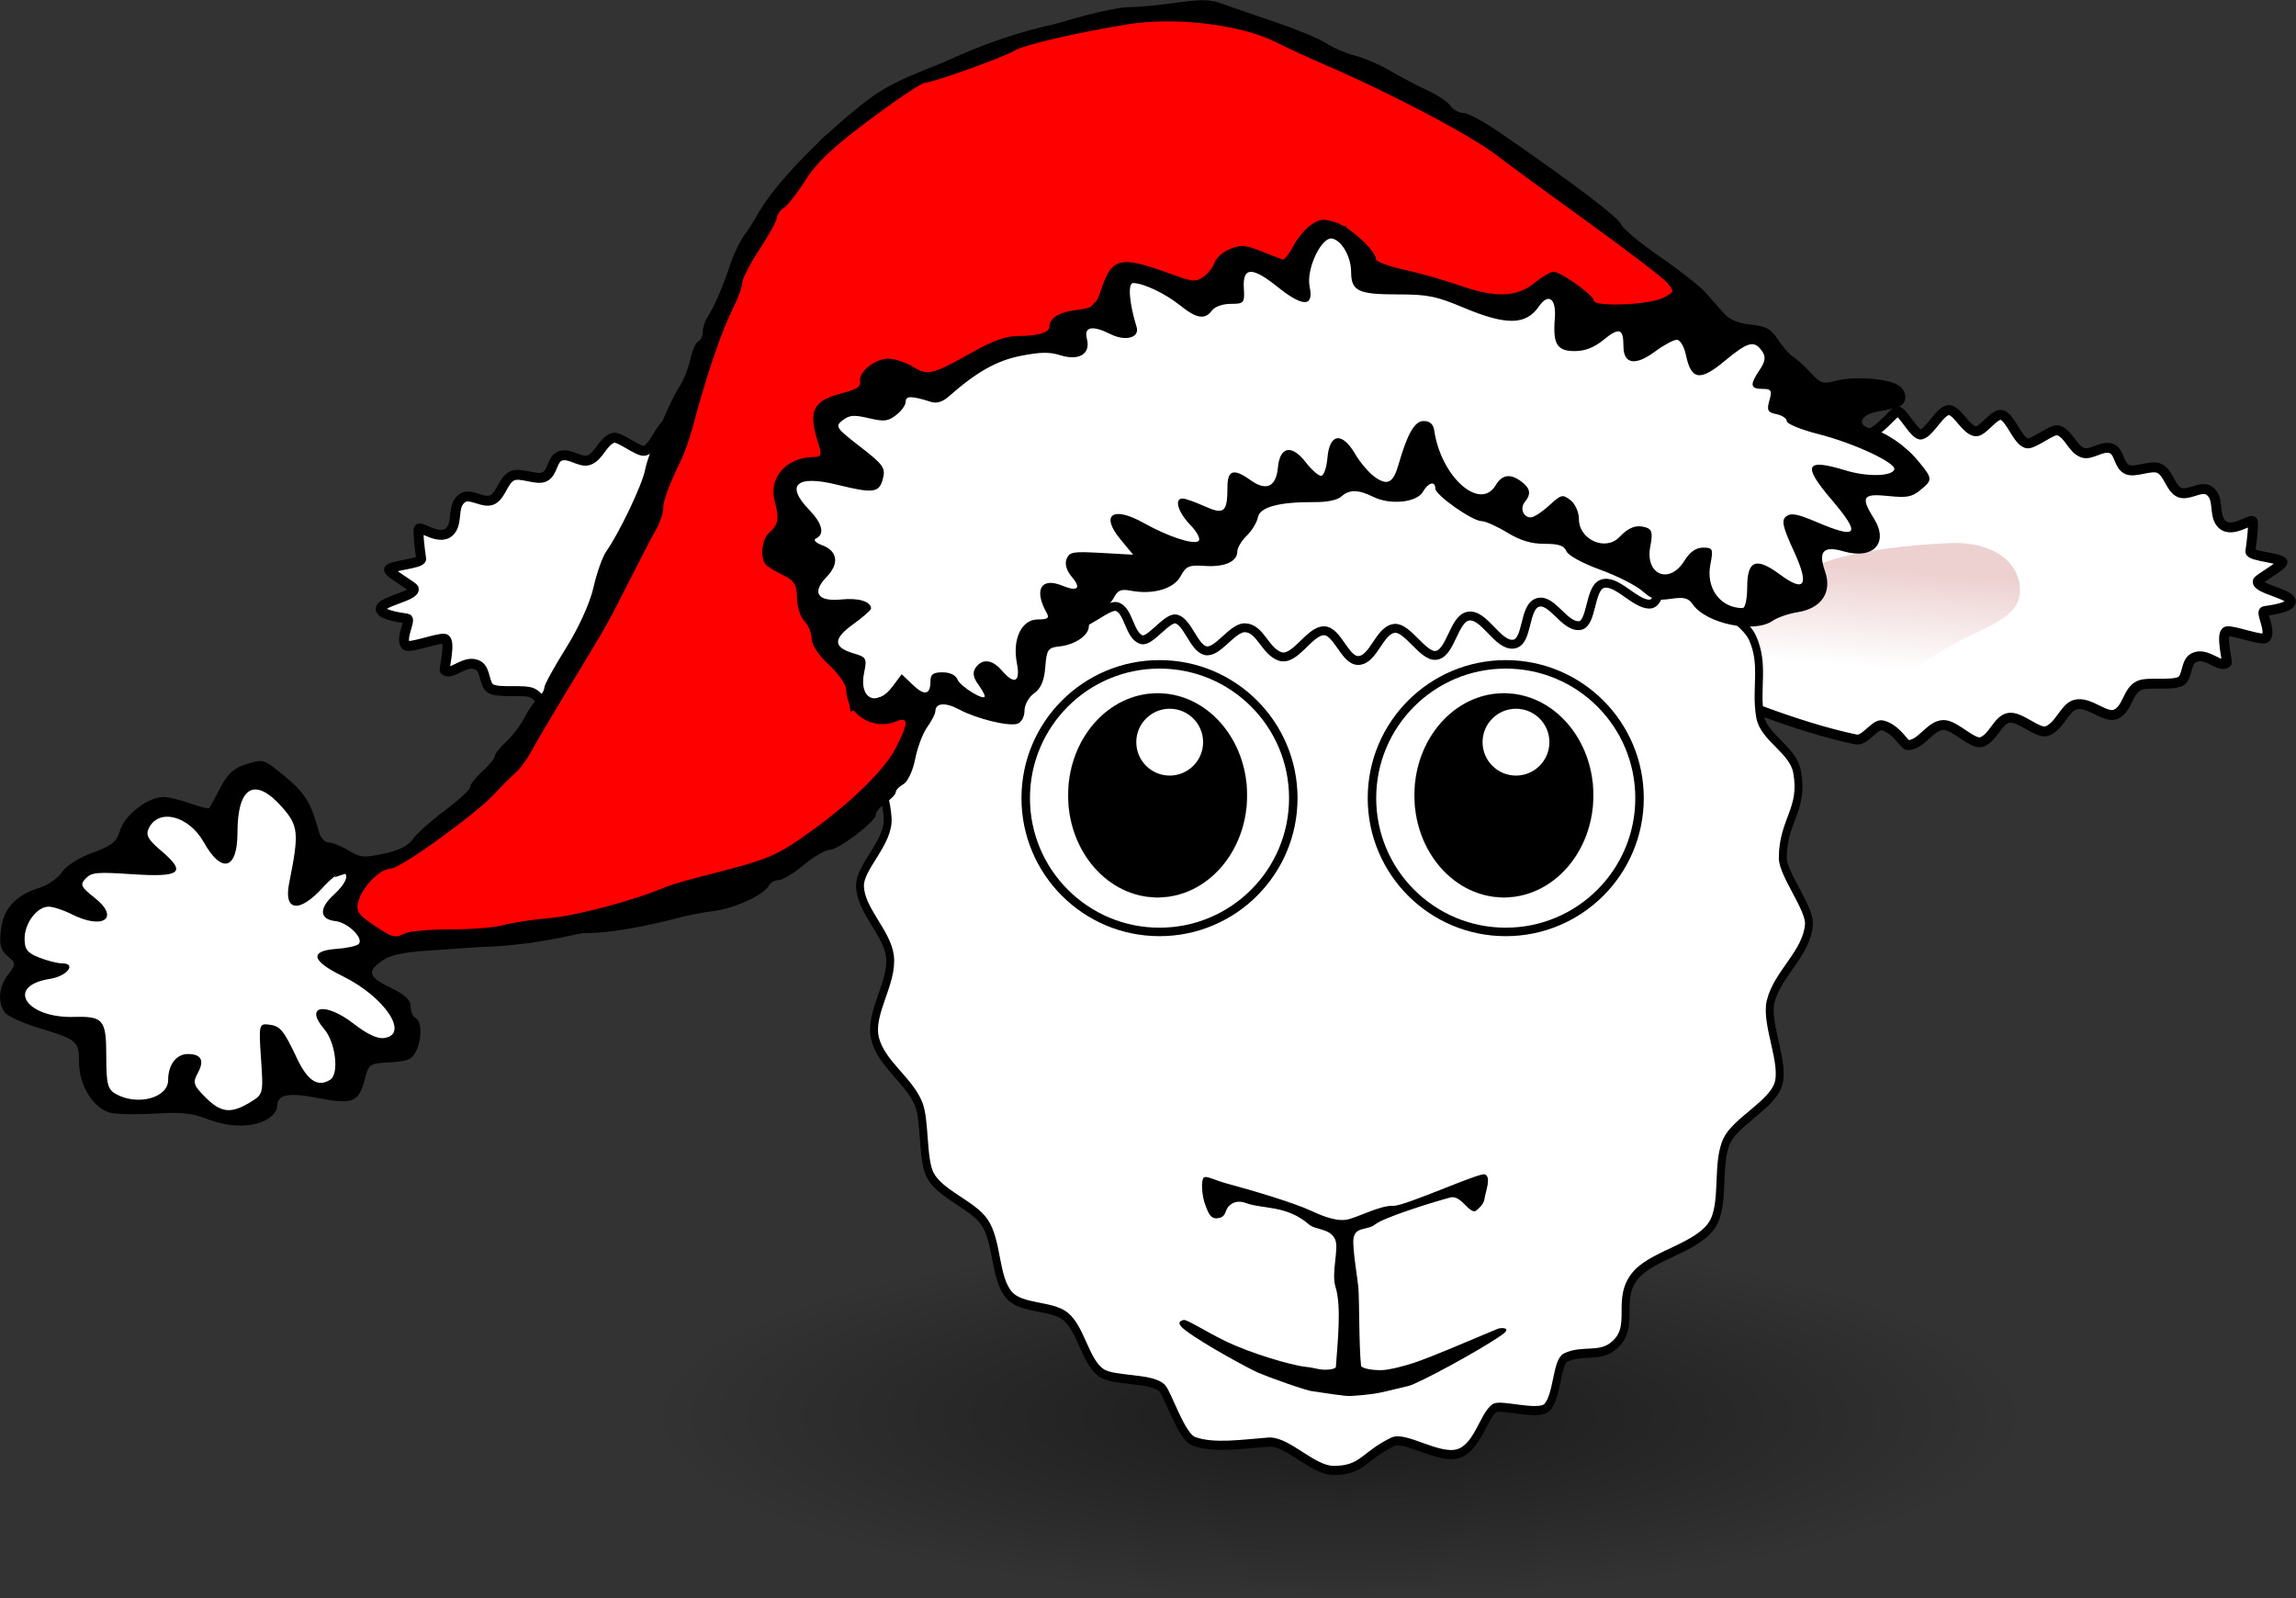
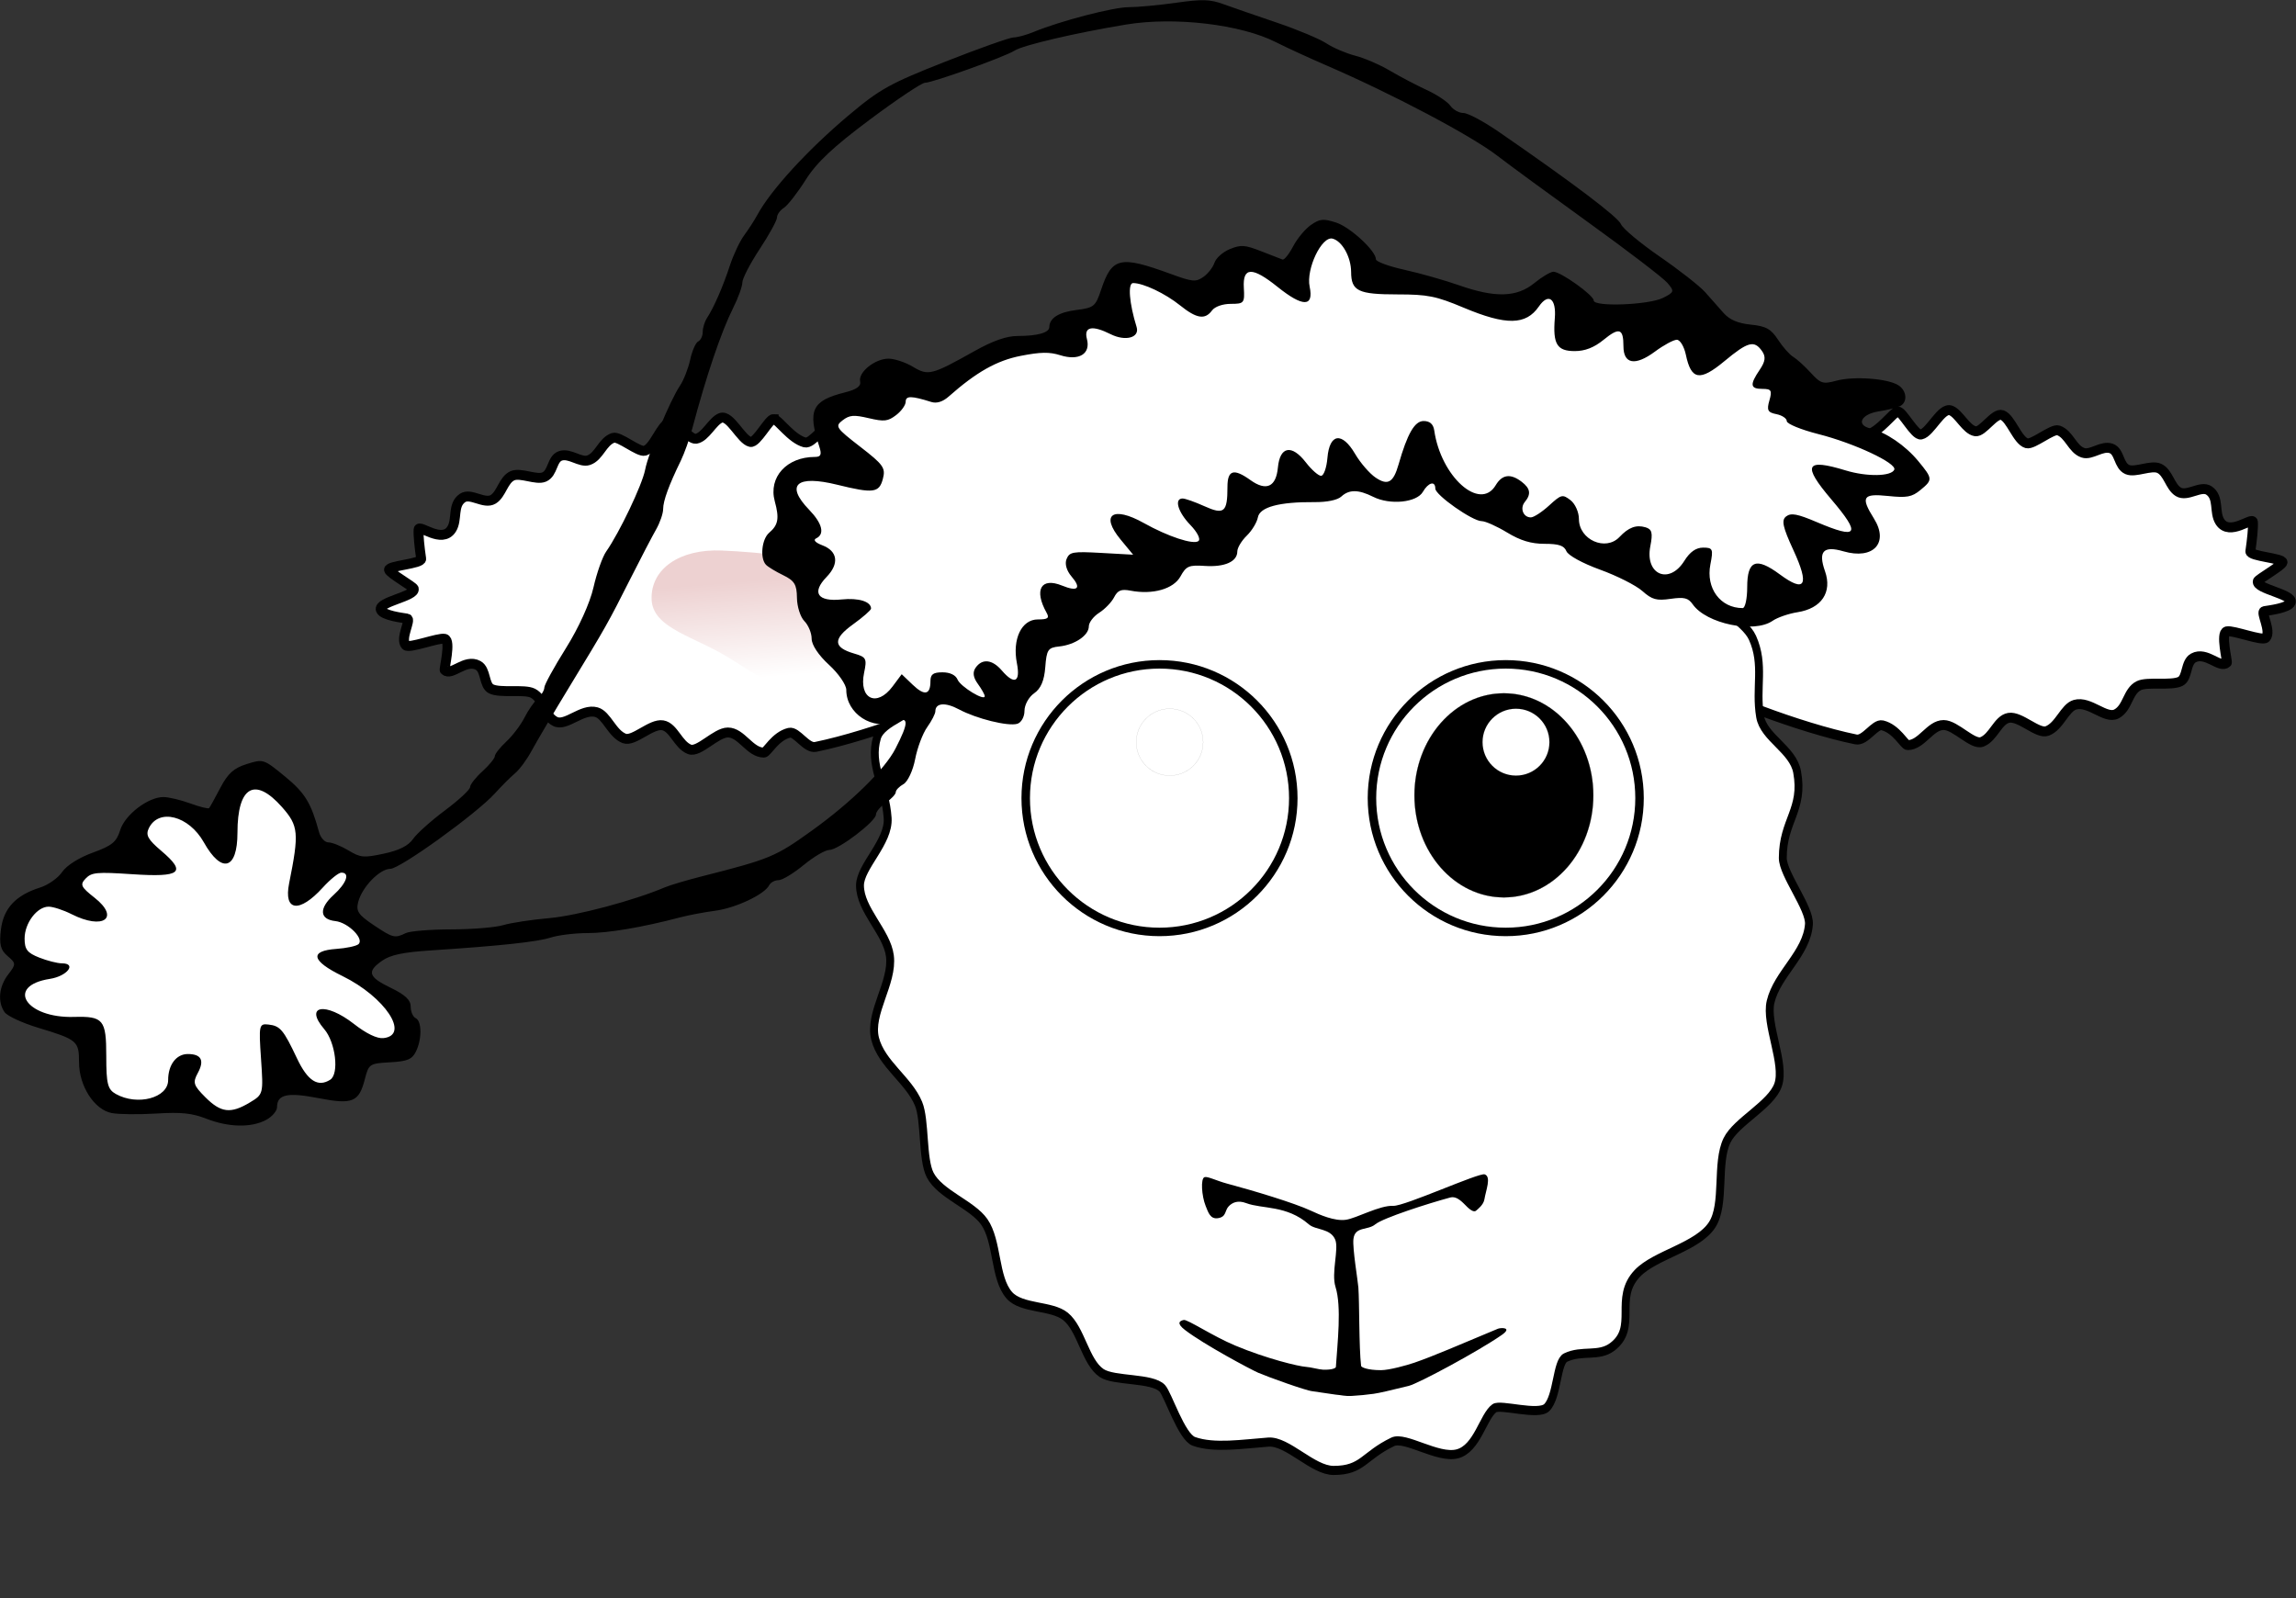
<svg xmlns="http://www.w3.org/2000/svg" xmlns:ns1="http://sodipodi.sourceforge.net/DTD/sodipodi-0.dtd" xmlns:ns2="http://www.inkscape.org/namespaces/inkscape" id="svg1307" ns1:docname="Sheep_01_Face_Cartoon_with_Santa_hat.svg" ns2:export-filename="/home/ulisse/Desktop/greasemonkey/greasemonkey.png" viewBox="0 0 541.31 376.86" ns1:version="0.32" ns2:export-xdpi="90" version="1.1" ns2:output_extension="org.inkscape.output.svg.inkscape" ns2:export-ydpi="90" ns2:version="0.48.0 r9654">
  <rect x="0" y="0" width="541.31" height="376.86" fill="#333333" stroke="none" />
  <defs id="defs1309">
    <linearGradient id="linearGradient3200" y2="-327.99" gradientUnits="userSpaceOnUse" x2="761.15" gradientTransform="matrix(.443 -.432 .58 .099 547.99 76.171)" y1="-380.29" x1="771.08" ns2:collect="always">
      <stop id="stop4266-0-9-8" style="stop-color:#edd1d1" offset="0" />
      <stop id="stop4268-2-5-9" style="stop-color:#ffffff" offset="1" />
    </linearGradient>
    <radialGradient id="radialGradient3204" gradientUnits="userSpaceOnUse" cy="37.75" cx="-6" gradientTransform="matrix(1 0 0 .268 0 27.638)" r="14" ns2:collect="always">
      <stop id="stop2307-7-6-6" style="stop-color:#000000" offset="0" />
      <stop id="stop2309-1-2-7" style="stop-color:#000000;stop-opacity:0" offset="1" />
    </radialGradient>
  </defs>
  <ns1:namedview id="base" fit-margin-left="0" ns2:showpageshadow="false" ns2:zoom="1.2023113" borderopacity="0.09" ns2:current-layer="g4211" ns2:cx="589.24975" ns2:cy="285.18515" fill="#729fcf" ns2:grid-points="false" ns2:grid-bbox="false" ns2:window-maximized="1" showgrid="false" fit-margin-right="0" ns2:guide-bbox="true" showguides="true" bordercolor="#666" ns2:window-x="-8" ns2:window-y="-8" fit-margin-bottom="0" ns2:window-width="1920" ns2:pageopacity="0.0" ns2:pageshadow="2" pagecolor="#ffffff" ns2:document-units="px" ns2:window-height="1138" showborder="true" fit-margin-top="0">
    <ns2:grid id="GridFromPre046Settings" opacity=".2" visible="true" color="#0000ff" enabled="true" originy="0px" originx="0px" empspacing="2" spacingy="0.5px" spacingx="0.5px" snapvisiblegridlinesonly="true" empopacity="0.4" type="xygrid" empcolor="#0000ff" />
  </ns1:namedview>
  <g id="layer1" ns2:label="Layer 1" ns2:groupmode="layer" transform="translate(-475.18 436.1)">
    <g id="g4211">
      <g id="g3174">
        <g id="g4428">
          <g id="g4122-5-5-4" transform="matrix(-.848 .53 .53 .848 1632.2 -407.39)">
            <path id="path5046-4-7-2-5-6-5-8" ns1:nodetypes="cssssssssssssssssssssssssssssssssszssssssssssssszc" style="fill-rule:evenodd;color:#000000;stroke:#000000;stroke-width:2.338;fill:#ffffff" ns2:connector-curvature="0" d="m637.93-318.14c0.958-0.517 5.989 1.781 9.155 0.786 1.709-0.537 1.526-5.986 3.465-6.736 1.997-0.772 5.272 2.715 7.691 2.509 2.692-0.23 4.275-4.733 6.977-5.305 2.656-0.562 4.331 2.946 7.321 4.149 0.993 0.399 3.81-3.652 7.388-3.204 1.786 0.224 2.087 3.924 4.947 5.41 1.817 0.944 5.804-1.829 8.921 0.009 3.515 2.074-0.366 5.609 3.5 6.898 2.588 0.863 6.191-1.043 7.85 0.013 1.497 0.953 0.778 5.263 1.728 6.144 1.353 1.254 6.087 0.326 6.783 1.435 1.777 2.829-2.144 8.351-3.412 19.094-0.277 2.348-12.899 19.533-22.97 29.121-1.59 1.514-5.775-0.804-7.021 0.458-2.413 2.443-1.967 6.748-2.605 7.14-2.829 1.738-7.007-1.227-9.713 0.477-2.362 1.487-3.267 7.733-5.545 8.158-2.9 0.541-5.933-2.461-8.376-1.459-2.536 1.041-3.732 6.969-6.021 7.426-3.064 0.612-6.436-2.479-8.866-1.768-3.41 0.998-4.258 6.812-7.123 7.015-3.068 0.217-4.981-3.114-7.975-2.86-2.216 0.188-6.497 4.134-8.866 4.343-1.955 0.172-3.366-3.191-5.537-3.064-3.447 0.201-3.935 5.55-6.079 5.127-0.29-0.057-2.404-6.785-3.926-6.266-1.411 0.482-5.873 6.474-6.979 6.156-2.016-0.58-2.101-5.902-3.057-5.503-1.088 0.454-5.212 2.393-6.338 1.543-1.653-1.249 5.276-7.032 3.928-8.345-0.386-0.376-6.744-0.074-7.299-0.681-0.682-0.744 5.818-5.317 5.048-6.225-1.793-2.113-3.575-4.393-4.179-5.553-0.604-1.161 6.5 0.05 6.553-4.165 0.034-2.689-2.914-4.883-1.703-7.618 0.942-2.126 5.195-1.357 6.295-3.563 1.034-2.072-0.409-5.126 0.891-7.089 1.16-1.752 5.366-2.062 6.511-3.734 1.315-1.919-0.758-4.556 0.604-6.251 1.444-1.798 4.866-1.074 6.162-2.635 1.72-2.072 0.41-5.425 2.137-7.569 0.923-1.146 6.936-0.258 7.934-1.369 1.542-1.716 0.038-6.995 1.394-8.714 1.169-1.483 6.057 1.052 7.369-0.104 1.661-1.463 1.068-5.569 2.304-7.225 1.42-1.903 6.85 1.851 8.96 1.082 1.395-0.508 0.818-6.971 1.776-7.488z" />
-             <path id="path5046-4-7-2-5-0-4-8-6" ns1:nodetypes="cssssszszc" style="fill-rule:evenodd;color:#000000;fill:url(#linearGradient3200)" ns2:connector-curvature="0" d="m670.13-296.86c7.545-1.894 14.105-2.037 22.465-1.166 6.294 0.655 13.197-0.807 13.054 0.064-0.715 4.365-0.883 5.7-0.348 11.368 0.11 1.165-11.922 7.683-13.28 9.009-12.275 11.976-14.435 13.043-32.095 12.769-10.418-0.162-20.002 3.834-23.916-2.086-3.914-5.92-0.686-13.561 8.014-18.484 8.325-4.712 18.562-9.58 26.106-11.474z" />
          </g>
          <g id="g4122-5-5" transform="matrix(.848 .53 -.53 .848 -51.995 -405.63)">
            <path id="path5046-4-7-2-5-6-5" ns1:nodetypes="cssssssssssssssssssssssssssssssssszssssssssssssszc" style="fill-rule:evenodd;color:#000000;stroke:#000000;stroke-width:2.338;fill:#ffffff" ns2:connector-curvature="0" d="m637.93-318.14c0.958-0.517 5.989 1.781 9.155 0.786 1.709-0.537 1.526-5.986 3.465-6.736 1.997-0.772 5.272 2.715 7.691 2.509 2.692-0.23 4.275-4.733 6.977-5.305 2.656-0.562 4.331 2.946 7.321 4.149 0.993 0.399 3.81-3.652 7.388-3.204 1.786 0.224 2.087 3.924 4.947 5.41 1.817 0.944 5.804-1.829 8.921 0.009 3.515 2.074-0.366 5.609 3.5 6.898 2.588 0.863 6.191-1.043 7.85 0.013 1.497 0.953 0.778 5.263 1.728 6.144 1.353 1.254 6.087 0.326 6.783 1.435 1.777 2.829-2.144 8.351-3.412 19.094-0.277 2.348-12.899 19.533-22.97 29.121-1.59 1.514-5.775-0.804-7.021 0.458-2.413 2.443-1.967 6.748-2.605 7.14-2.829 1.738-7.007-1.227-9.713 0.477-2.362 1.487-3.267 7.733-5.545 8.158-2.9 0.541-5.933-2.461-8.376-1.459-2.536 1.041-3.732 6.969-6.021 7.426-3.064 0.612-6.436-2.479-8.866-1.768-3.41 0.998-4.258 6.812-7.123 7.015-3.068 0.217-4.981-3.114-7.975-2.86-2.216 0.188-6.497 4.134-8.866 4.343-1.955 0.172-3.366-3.191-5.537-3.064-3.447 0.201-3.935 5.55-6.079 5.127-0.29-0.057-2.404-6.785-3.926-6.266-1.411 0.482-5.873 6.474-6.979 6.156-2.016-0.58-2.101-5.902-3.057-5.503-1.088 0.454-5.212 2.393-6.338 1.543-1.653-1.249 5.276-7.032 3.928-8.345-0.386-0.376-6.744-0.074-7.299-0.681-0.682-0.744 5.818-5.317 5.048-6.225-1.793-2.113-3.575-4.393-4.179-5.553-0.604-1.161 6.5 0.05 6.553-4.165 0.034-2.689-2.914-4.883-1.703-7.618 0.942-2.126 5.195-1.357 6.295-3.563 1.034-2.072-0.409-5.126 0.891-7.089 1.16-1.752 5.366-2.062 6.511-3.734 1.315-1.919-0.758-4.556 0.604-6.251 1.444-1.798 4.866-1.074 6.162-2.635 1.72-2.072 0.41-5.425 2.137-7.569 0.923-1.146 6.936-0.258 7.934-1.369 1.542-1.716 0.038-6.995 1.394-8.714 1.169-1.483 6.057 1.052 7.369-0.104 1.661-1.463 1.068-5.569 2.304-7.225 1.42-1.903 6.85 1.851 8.96 1.082 1.395-0.508 0.818-6.971 1.776-7.488z" />
            <path id="path5046-4-7-2-5-0-4-8" ns1:nodetypes="cssssszszc" style="color:#000000;fill-rule:evenodd;fill:url(#linearGradient3200)" ns2:connector-curvature="0" d="m670.13-296.86c7.545-1.894 14.105-2.037 22.465-1.166 6.294 0.655 13.197-0.807 13.054 0.064-0.715 4.365-0.883 5.7-0.348 11.368 0.11 1.165-11.922 7.683-13.28 9.009-12.275 11.976-14.435 13.043-32.095 12.769-10.418-0.162-20.002 3.834-23.916-2.086-3.914-5.92-0.686-13.561 8.014-18.484 8.325-4.712 18.562-9.58 26.106-11.474z" />
          </g>
-           <path id="path5044-1-8-7" ns1:rx="14" ns1:ry="3.75" style="opacity:.485;fill-rule:evenodd;color:#000000;fill:url(#radialGradient3204)" ns1:cy="37.75" ns1:type="arc" d="m8 37.75c0 2.071-6.268 3.75-14 3.75s-14-1.679-14-3.75 6.268-3.75 14-3.75 14 1.679 14 3.75z" ns2:export-ydpi="1256.7957" ns2:export-filename="/Users/mdespont/Desktop/recherche en cours/kong/path5090.png" transform="matrix(11.615 0 0 11.443 860.68 -534.13)" ns2:export-xdpi="1256.7957" ns1:cx="-6" />
          <path id="path4205" style="stroke:#000000;stroke-width:2.449;fill:#ffffff" d="m877.1 590.83c0 8.844-2.996 18.046-4.553 26.439-1.425 7.685 0.035 9.621-2.699 16.815-2.39 6.288-0.475 20.793-3.683 26.747-5.233 9.712-12 6.867-19.498 14.839-3.825 4.066-3.035 17.573-7.342 21.487-4.904 4.456-14.439 5.075-20.15 8.626-4.649 2.891-8.832 13.477-13.657 15.976-7.271 3.766-13.406 0.847-21.127 2.354-5.646 1.102-8.805 10.192-14.875 11.481-10.164 2.159-13.03-4.441-23.104-4.441-4.341 0-13.539 8.486-17.841 8.107-7.875-0.694-13.243-9.825-20.774-11.892-5.934-1.629-16.634 4.605-22.325 2.33-5.365-2.145-9.863-13.007-14.867-15.835-6.123-3.461-17.123-0.505-22.663-4.611-6.028-4.468-8.061-17.698-13.059-23.2-6.759-7.442-14.483 0.232-19.748-7.791-2.772-4.223-0.756-9.403-2.881-14.493-1.166-2.793-10.544-2.49-13.421-5.839-2.232-2.597 0.978-14.349-0.169-16.224-2.139-3.496-10.865-5.294-12.261-11.53-1.35-6.031 4.809-16.223 3.225-20.02-3.797-9.105-7.677-9.305-7.677-18.356 0-6.463 7.991-14.303 7.608-20.231-0.522-8.081-1.737-16.841 0.191-23.085 1.194-3.869 12.575-8.021 14.251-9.823 2.892-3.11 1.876-14.977 4.096-18.8 2.946-5.072 11.736-6.326 15.188-11.188 3.057-4.307 1.984-13.677 5.705-17.464 4.608-4.69 14.435-3.527 19.706-7.766 4.61-3.708 7.415-13.707 12.577-16.784 4.23-2.522 14.704-1.479 19.157-3.612 6.329-3.031 10.674-11.504 17.446-13.468 6.862-1.99 15.028 5.636 22.224 4.588 6.347-0.925 12.391-9.28 18.936-9.28 5.066 0 11.656 9.072 18.081 8.582 8.621-0.657 14.216-5.859 21.68-3.284 4.539 1.565 6.281 11.931 9.985 13.198 8.345 2.855 12.459-3.158 20.048 0.888 4.281 2.282 5.908 11.398 9.88 14.149 5.997 4.154 14.023 1.471 19.292 6.39 4.957 4.628 5.303 16.116 9.375 21.805 3.885 5.428 12.802 5.241 16.096 11.02 4.112 7.215 2.228 16.694 4.549 25.38 1.737 6.499 10.281 9.089 11.866 15.742 2.221 9.324-2.788 22.753-2.788 32.076z" ns1:nodetypes="sssssssssssssssssssssssssssssssssssssssssssssss" ns2:connector-curvature="0" transform="matrix(0 -.878 .76 0 339.82 421.53)" />
          <g id="g4173" transform="translate(4,26)">
            <path id="path5060-6-7-9" ns1:rx="57.142857" ns1:ry="57.142857" style="stroke:#000000;stroke-width:3.624;fill:#ffffff" ns1:type="arc" d="m177.14 592.36c0 31.559-25.584 57.143-57.143 57.143s-57.143-25.584-57.143-57.143 25.584-57.143 57.143-57.143 57.143 25.584 57.143 57.143z" transform="matrix(.552 0 0 .552 759.94 -600.91)" ns1:cy="592.36218" ns1:cx="120" />
            <path id="path5062-8-8-5" ns1:rx="57.142857" ns1:ry="57.142857" style="stroke:#000000;stroke-width:.1;fill:#000000" ns1:type="arc" d="m177.14 592.36c0 31.559-25.584 57.143-57.143 57.143s-57.143-25.584-57.143-57.143 25.584-57.143 57.143-57.143 57.143 25.584 57.143 57.143z" transform="matrix(.369 0 0 .421 781.46 -523.97)" ns1:cy="592.36218" ns1:cx="120" />
            <path id="path5064-5-2-8" ns1:rx="57.142857" ns1:ry="57.142857" style="stroke:#000000;stroke-width:.1;fill:#ffffff" ns1:type="arc" d="m177.14 592.36c0 31.559-25.584 57.143-57.143 57.143s-57.143-25.584-57.143-57.143 25.584-57.143 57.143-57.143 57.143 25.584 57.143 57.143z" transform="matrix(.138 0 0 .138 812.03 -368.87)" ns1:cy="592.36218" ns1:cx="120" />
          </g>
          <g id="g4168" transform="translate(-4,26)">
            <path id="path5068-6-8-0" ns1:rx="57.142857" ns1:ry="57.142857" style="stroke:#000000;stroke-width:3.624;fill:#ffffff" ns1:type="arc" d="m177.14 592.36c0 31.559-25.584 57.143-57.143 57.143s-57.143-25.584-57.143-57.143 25.584-57.143 57.143-57.143 57.143 25.584 57.143 57.143z" transform="matrix(.552 0 0 .552 686.31 -600.91)" ns1:cy="592.36218" ns1:cx="120" />
-             <path id="path5070-1-0-0" ns1:rx="57.142857" ns1:ry="57.142857" style="stroke:#000000;stroke-width:.1;fill:#000000" ns1:type="arc" d="m177.14 592.36c0 31.559-25.584 57.143-57.143 57.143s-57.143-25.584-57.143-57.143 25.584-57.143 57.143-57.143 57.143 25.584 57.143 57.143z" transform="matrix(.369 0 0 .421 707.82 -523.97)" ns1:cy="592.36218" ns1:cx="120" />
            <path id="path5072-8-2-0" ns1:rx="57.142857" ns1:ry="57.142857" style="stroke:#000000;stroke-width:.1;fill:#ffffff" ns1:type="arc" d="m177.14 592.36c0 31.559-25.584 57.143-57.143 57.143s-57.143-25.584-57.143-57.143 25.584-57.143 57.143-57.143 57.143 25.584 57.143 57.143z" transform="matrix(.138 0 0 .138 738.39 -368.87)" ns1:cy="592.36218" ns1:cx="120" />
          </g>
          <path id="path4192" d="m784.59-108.1c-1.49-0.121-10.538-3.391-12.77-4.353-1.666-0.718-12.783-6.634-17.273-10.092-1.991-1.533-1.354-2.141-0.275-2.353 0.868-0.17 6.86 3.825 12.088 6.017 7.523 3.154 15.032 4.926 16.644 5.028 1.271 0.08 3.083 0.63 4.059 0.67 2.328 0.095 3.052-0.423 3.065-0.626 0.372-5.643 1.383-14.225-0.085-18.872-1.049-3.322 0.837-8.94-0.064-11.14-1.119-2.729-4.614-2.216-6.225-3.62-5.25-4.578-10.957-3.57-14.775-5.007-1.954-0.735-3.219-0.147-4.073 0.701-1.039 1.031-0.503 2.522-2.559 2.847-1.829 0.289-2.296-1.327-2.935-2.921-0.916-2.283-1.221-6.459-0.237-6.754 0.742-0.223 2.807 0.861 5.329 1.535 6.205 1.658 15.795 4.539 19.764 6.391 1.971 0.92 5.551 2.509 8.207 2.131 2.531-0.361 7.957-3.443 11.173-3.286 2.66 0.13 20.257-7.89 21.57-7.423 1.613 0.574 0.267 3.784-0.072 5.89-0.21 1.306-1.597 2.361-1.99 2.688-0.325 0.27-0.937 0.162-1.992-0.826-0.993-0.93-2.386-2.749-4.085-2.292-5.059 1.362-15.847 4.81-17.667 6.327-1.792 1.493-4.81 0.402-5.146 3.478-0.241 2.212 1.06 9.907 1.167 11.41 0.257 3.594 0.129 14.118 0.642 18.482 0.039 0.33 1.517 1.016 4.726 1.005 1.901-0.007 6.066-1.149 7.845-1.765 4.677-1.62 10.153-4.025 19.69-8.002 0.633-0.264 3.564-0.385 0.886 1.48-5.464 3.805-19.657 11.445-21.939 12-4.535 1.102-6.81 1.66-8.263 1.861-1.628 0.224-3.445 0.409-5.135 0.5-1.69 0.09-2.37-0.191-3.86-0.311z" ns1:nodetypes="csssssssssssssssssssssssssssssssssszzc" style="fill:#000000" ns2:connector-curvature="0" />
-           <path id="path4208" d="m880.45-315.94c0 2.721-5.317 4.266-6.989 6.803-0.819 1.242 4.829 6.788 3.707 7.97-1.559 1.641-6.927-2.403-9.308-0.912-1.429 0.895-0.728 8.558-3.942 8.412-3.525-0.16-7.927-6.173-11.183-4.699-2.781 1.259-2.261 9.396-5.116 9.754-3.57 0.447-6.476-6.366-9.825-5.456-3.482 0.946-2.248 9.397-5.795 9.838-3.731 0.464-6.906-7.258-10.664-6.6-3.468 0.608-4.111 8.944-7.682 9.253-3.011 0.261-6.646-6.643-9.666-6.38-3.625 0.316-4.925 7.517-8.594 7.577-3.13 0.051-4.91-7.008-8.069-7.008-3.483 0-6.908 7.338-10.444 6.016-3.557-1.331-4.561-6.653-8.206-6.726-3.002-0.06-6.481 6.107-9.307 5.398-2.773-0.696-4.242-7.007-6.994-7.475-2.071-0.352-6.061 5.44-7.99 4.903-2.998-0.834-3.052-7.09-5.942-7.817-2.078-0.523-7.568 4.655-9.447 4.01-2.72-0.934-1.366-8.053-3.837-8.864-2.107-0.692-7.339 3.989-9.125 3.311-2.073-0.786-1.218-7.808-2.891-8.425-3.685-1.36-8.23-0.137-9.27-0.306-2.377-0.388 2.534-6.197 1.335-7.875-1.88-2.629-7.186-1.643-7.186-4.482 0-2.66 5.83-3.044 7.485-5.522 1.026-1.536-2.226-6.577-0.724-8.064 1.612-1.597 6.795 1.521 9.055 0.111 2.074-1.294 1.549-7.434 4.015-8.71 2.78-1.438 5.027 3.46 8.42 2.351 2.704-0.884 2.598-7.786 5.681-8.769 2.965-0.945 5.558 3.595 9.002 3.01 3.532-0.6 3.227-7.52 7.171-8.317 3.181-0.643 5.243 3.3 8.999 3.296 2.519-0.003 4.563-6.968 7.322-7.179 3.402-0.26 5.07 3.279 8.608 4.201 2.449 0.638 6.112-6.22 8.834-6.209 3.39 0.014 5.795 6.8 8.103 6.8 2.858 0 5.47-6.558 8.261-6.466 3.363 0.11 4.307 6.043 7.558 6.343 2.836 0.262 6.714-5.818 9.47-5.472 2.715 0.34 2.368 8.678 4.98 9.156 2.971 0.544 8.264-5.053 11.124-4.46 2.683 0.556 1.201 9.109 3.727 9.801 2.471 0.676 7.055-5.265 9.429-4.609 2.282 0.631 1.691 9.691 3.816 10.441 2.613 0.922 7.954-4.623 10.395-3.834 2.911 0.94-0.675 8.876 1.719 10.113 2.551 1.319 8.692-1.636 10.968-0.755 2.608 1.009-4.663 7.987-2.958 9.697 2.565 2.573 11.971-0.042 11.971 2.826z" ns1:nodetypes="sssssssssssssssssssssssssssssssssssssssssssssssssssss" style="stroke:#000000;stroke-width:2.094;fill:#ffffff" ns2:connector-curvature="0" />
        </g>
        <g id="g3772" transform="matrix(1.167 0 0 .891 331.46 -676.38)">
          <path id="path3770" style="stroke:#000000;stroke-width:1px;fill:#ffffff" ns2:connector-curvature="0" d="m4.375 241.15 6.75-5.125 6.375-6.75 8.25-3.125 3.875-11 4.625-2 8.375 4.5 5.875-10 5.875-1.75 5.875 8.875 2.5 14.625 7.25-1.5 3.125 2.625-4 8.5 7.375 11.25-4.625 3.5 1.625 5 6.25 6.625 1.875 8.625-4.625 4.125-7.375-4.25 1.25 10.875-2.75 3.25-7-0.125-5.25-8.375-1.25 11.25-5 4.25-5.5 0.25-6.125-3.625-1.75-7.25-2.875 6.75-7.875 1.625-4.375-2.125-2.875-7.625-0.125-9.75-7.875-3.125-5.5-1.875-2.375-5.875 3.375-5.125-0.5-3-2.875-5.375z" transform="translate(123.16 269.73)" />
          <path id="path3000" style="stroke:#000000;stroke-width:1px;fill:#ffffff" ns2:connector-curvature="0" d="m185.25 189.02 5.5-6.75 5.75 4.25 6.25 2.5 3.75-7 2-5.25 0.25-6.5 5.25-3.25 9.25-13 7-2.75 6.25-3 6-2 4.75-4 5.25-10 11.25-3.25 4.5-0.5 4.25-3 7.5 4.25 4-0.25 3.25-8 5.5 7 7 6.75 12.5 4.75 8.25 3.75 6.75 5 8.25 6.25 6.5-0.25 4.25 6 6.5 3.25 7.5-5 7-2.75-2-12.75 1-2.75 7.25 3.25 4-3.25-5-12.75h10l4.25-2.75-6-7.25-13.75-8-9-18.5-3.75-3.75-21-4-13-1.75-4.75-5.75-2.5-0.5-5.75 5.5-27.75-8.25-4.25-3.5-3.25-7.25-4.5-2-3.25 2.5-3 10-0.75-0.5-7.5-4.25-4 0.5-2.5 8-4.75 1-13.75-6.5-1.75 1.5-0.5 12-6.5-0.75-4.5 2.75 0.25 3.75-11.75 2.75-10.75 5.75-4.75 3.75-7-2.5-2.75 6.5-7.75 0.5-3.75 2.75 3 12-4.5 1.75-4.75 1.75-1.75 5.75 2.25 7.25-2.25 6.25 5.75 3.25-1.5 10 4.75 13.25 4.5 5.25 1.25 8.25 4.75 4.25z" transform="translate(123.16 269.73)" />
-           <path id="path3698" style="fill-rule:evenodd;stroke:#000000;stroke-width:1px;fill:#ff0000" ns1:nodetypes="czscccccczzzzccccccccccccccccccz" ns2:connector-curvature="0" d="m463.26 348.65c-3.51-8.232-56.071-68.571-97.143-74.286-41.175-5.729-70 26.429-75.714 31.429-5.714 5-27.857 62.857-27.857 62.857l-19.286 65-12.857 29.286-12.143 19.286-10 11.429-16.429 7.143s1.875-3.482 4.375 0.804-11.875 13.571 10.625 17.321c22.626 3.771 43.214-4.554 70-19.554s27.5-30.893 32.143-41.429c4.643-10.536-13.571-0.714-13.571-0.714l-1.429-10.714-6.429-14.286-7.143-30.714 7.143-7.857 4.286-3.571-3.571-10.714 50.714-21.429 11.429-15.714 16.429 6.429 5.714-11.429 12.143 5 5-11.429 5-0.714 4.286 12.857 30.714 7.857 5.714-7.143 6.429 8.571c-4.605-5.218 24.939 4.66 21.429-3.571z" />
          <path id="path2801" ns1:nodetypes="csssssssssssssssssssssssssssssssssssssssssssssssssssssssssssssssssssssssssssssssssssssssssssssssssssssssssssssssssssssssssssssssssssssccssssssssssssssssssssssssssssssssssssccsssssssssssssssssssssssssssssssssssssssssssssssssssssssssssssssssssssssscsscccsssssssssssssssssssssssssssssssssssssssssssssssssssssssssssssssssssssssssssssssssssssssscccssssssssssc" d="m176.9 566.02c1.222-0.856 2.223-2.376 2.223-3.378 0-3.384 2.098-3.991 8.312-2.407 6.947 1.772 8.226 1.094 9.423-4.997 0.793-4.035 0.948-4.171 5.089-4.472 3.495-0.254 4.444-0.765 5.223-2.815 1.245-3.273 1.219-8.092-0.048-8.875-0.55-0.34-1-1.711-1-3.046 0-1.746-1.125-3.138-4-4.954-4.576-2.889-4.921-4.309-1.75-7.208 1.664-1.521 4.204-2.225 9.75-2.702 14.153-1.217 21.504-2.25 24.315-3.419 1.548-0.644 4.884-1.171 7.412-1.171 4.21 0 11.12-1.538 18.773-4.179 1.65-0.569 4.814-1.351 7.031-1.736 4.129-0.718 9.965-4.328 10.889-6.737 0.284-0.741 1.134-1.348 1.888-1.348 0.754 0 3.036-1.8 5.072-4s4.376-4 5.2-4c1.826 0 9.42-7.566 9.42-9.385 0-0.718 0.9-2.119 2-3.115 1.1-0.995 2-2.253 2-2.795 0-0.542 0.7-1.497 1.556-2.123 0.856-0.626 1.917-3.6 2.357-6.61 0.44-3.01 1.538-6.822 2.438-8.472 0.9-1.65 1.64-3.536 1.643-4.191 0.011-2.226 2.012-2.441 4.763-0.511 3.526 2.474 9.908 4.545 11.784 3.825 0.811-0.311 1.459-1.838 1.459-3.436 0-1.583 0.878-3.671 1.952-4.643 1.349-1.22 2.044-3.354 2.25-6.905 0.269-4.627 0.548-5.173 2.798-5.48 3.184-0.435 6-2.933 6-5.324 0-1.02 0.941-2.638 2.091-3.595 1.15-0.957 2.507-2.8 3.015-4.095 0.726-1.851 1.434-2.227 3.311-1.756 4.507 1.131 8.697-0.433 10.1-3.77 1.157-2.752 1.691-3.052 4.94-2.772 4.005 0.345 6.542-1.143 6.542-3.836 0-0.958 0.856-2.831 1.902-4.161s2.059-3.511 2.25-4.848c0.392-2.739 4.309-4.119 11.473-4.042 2.497 0.027 4.617-0.549 5.372-1.459 1.595-1.922 3.463-1.903 6.467 0.065 3.396 2.225 8.779 1.517 10.023-1.319 1.1-2.508 2.513-2.995 2.513-0.866 0 1.712 7.504 8.616 9.365 8.616 0.748 0 3.058 1.35 5.135 3 2.697 2.143 4.859 3 7.57 3 2.886 0 3.944 0.468 4.415 1.952 0.355 1.12 3.262 3.207 6.817 4.894 3.409 1.618 7.245 4.158 8.525 5.644 1.964 2.28 2.854 2.604 5.696 2.071 2.768-0.519 3.568-0.259 4.486 1.457 2.752 5.142 12.38 7.748 16.12 4.364 0.983-0.89 3.252-1.917 5.042-2.284 4.851-0.992 7.052-5.286 5.558-10.843-1.422-5.291-0.339-6.817 3.739-5.267 6.004 2.283 9.222-2.22 6.166-8.628-2.756-5.78-2.309-6.725 2.846-6.018 3.778 0.518 4.798 0.274 6.5-1.553 2.547-2.734 2.531-3.017-0.415-7.685-2.622-4.153-6.539-7.644-9.705-8.649-2.925-0.928-1.829-3.778 1.733-4.506 1.695-0.347 3.604-0.954 4.244-1.349 1.619-1.001 1.453-4.115-0.298-5.568-2.138-1.775-8.936-2.439-12.444-1.216-2.816 0.982-3.214 0.821-5.283-2.128-1.231-1.754-2.821-3.639-3.533-4.189-0.712-0.55-2.079-2.575-3.037-4.5-1.427-2.866-2.425-3.591-5.513-4-2.604-0.345-4.306-1.302-5.5-3.093-0.951-1.426-2.629-3.909-3.729-5.518-1.1-1.609-5.229-5.843-9.175-9.407-3.946-3.565-7.463-7.415-7.814-8.555-0.579-1.878-9.552-10.765-24.607-24.369-3.078-2.781-6.325-5.057-7.215-5.057-0.89 0-2.078-0.86-2.641-1.911-0.562-1.051-2.716-2.932-4.785-4.18s-5.418-3.55-7.441-5.116c-2.023-1.566-5.173-3.346-7-3.956-1.827-0.61-4.447-2.078-5.822-3.261s-5.875-3.649-10-5.479c-4.125-1.83-8.972-4.026-10.771-4.881-2.768-1.315-4.248-1.374-9.615-0.385-3.489 0.643-7.79 1.169-9.558 1.169-3.135 0-13.893 3.674-19.21 6.559-1.46 0.792-3.276 1.441-4.036 1.441-0.76 0-6.991 2.896-13.847 6.436-11.199 5.782-13.184 7.23-19.548 14.25-8.244 9.094-15.688 19.741-18.397 26.314-0.567 1.375-1.753 3.78-2.636 5.344-0.883 1.564-2.184 5.164-2.891 8-1.383 5.546-3.232 11.101-4.624 13.892-0.476 0.955-0.866 2.616-0.866 3.691s-0.411 2.208-0.913 2.519c-0.502 0.31-1.23 2.474-1.618 4.809-0.388 2.335-1.32 5.446-2.07 6.913-2.034 3.975-6.345 17.609-7.04 22.261-0.596 3.994-5.184 16.599-7.867 21.615-0.748 1.399-1.902 5.674-2.564 9.5-0.709 4.1-2.994 10.695-5.565 16.064-2.399 5.009-4.362 9.699-4.362 10.421 0 0.722-0.601 2.024-1.335 2.892-0.734 0.868-1.942 3.154-2.683 5.079-0.741 1.925-2.39 4.772-3.665 6.327s-2.317 3.29-2.317 3.856-1.125 2.366-2.5 4-2.5 3.516-2.5 4.182c0 0.666-2.285 3.444-5.079 6.173s-5.696 6.135-6.451 7.569c-0.939 1.782-2.795 3.005-5.868 3.865-4.124 1.155-4.717 1.084-7.183-0.856-1.479-1.163-3.294-2.115-4.035-2.115-0.74 0-1.6-1.238-1.911-2.75-1.572-7.659-2.831-10.356-6.843-14.664-4.356-4.678-4.387-4.691-7.748-3.319-2.618 1.068-3.816 2.482-5.341 6.305-1.082 2.711-2.102 5.121-2.266 5.357-0.165 0.236-1.884-0.326-3.821-1.25-1.937-0.924-4.372-1.679-5.411-1.679-3.095 0-7.771 4.689-8.732 8.757-0.742 3.139-1.638 4.102-5.557 5.964-2.78 1.321-5.278 3.391-6.166 5.109-0.821 1.589-2.82 3.438-4.442 4.109-4.929 2.042-7.382 5.466-7.92 11.056-0.381 3.965-0.092 5.496 1.335 7.073 1.724 1.905 1.731 2.167 0.13 4.877-1.889 3.197-2.184 7.266-0.726 9.991 0.531 0.992 3.569 2.836 6.75 4.098 7.943 3.15 8.284 3.526 8.284 9.129 0 6.295 3.077 12.568 6.598 13.452 1.416 0.355 5.466 0.414 9 0.13 5.058-0.406 7.214-0.114 10.125 1.37 4.496 2.292 9.072 2.417 12.054 0.329zm-12.255-6.003c-2.426-3.18-2.588-3.867-1.522-6.44 1.375-3.32 0.695-5-2.024-5-2.333 0-3.976 2.85-3.976 6.899 0 4.715-6.199 6.874-10.559 3.678-1.661-1.218-1.941-2.665-1.941-10.035 0-9.651-0.587-10.58-6.539-10.361-9.77 0.36-13.899-8.219-4.846-10.07 3.505-0.717 5.494-4.11 2.409-4.11-0.893 0-2.951-0.687-4.573-1.526-2.417-1.25-2.95-2.16-2.95-5.035 0-4.086 2.513-8.442 4.865-8.433 0.899 0.004 2.985 0.901 4.635 1.993 6.402 4.24 9.832 1.002 4.628-4.368-2.765-2.852-2.977-3.455-1.791-5.077 1.194-1.633 2.25-1.762 9.376-1.14 9.857 0.86 11.076-0.42 5.891-6.187-2.708-3.012-3.188-4.164-2.501-6 2.001-5.345 8.085-3.292 11.102 3.746 3.613 8.43 6.797 7.244 6.797-2.531 0-12.273 3.514-14.916 9.009-6.774 3.337 4.944 3.47 6.824 1.428 20.168-1.136 7.424 2.062 7.947 6.803 1.113 1.507-2.172 3.195-3.95 3.75-3.95 1.805 0 1.068 2.777-1.567 5.908-3.004 3.57-2.853 6.456 0.361 6.915 2.622 0.374 5.966 4.837 4.614 6.157-0.494 0.483-2.47 1.022-4.391 1.199-5.524 0.508-5.09 3.153 1.174 7.167 8.638 5.535 13.755 15.662 8.307 16.442-1.275 0.183-3.452-1.189-5.953-3.75-5.767-5.906-10.122-4.912-6.005 1.371 2.303 3.514 3.055 11.859 1.208 13.392-2.478 2.057-4.561 0.304-6.708-5.643-2.736-7.582-3.393-8.606-5.748-8.959-1.922-0.288-1.99 0.113-1.521 9.077 0.486 9.301 0.468 9.397-2.272 11.552-3.854 3.032-5.833 2.726-8.97-1.387zm33.924-45.622c-3.048-2.676-3.531-3.642-3.043-6.084 0.788-3.938 4.343-8.734 6.475-8.734 1.973 0 17.496-14.671 21.161-20 1.324-1.925 3.149-4.31 4.055-5.3 0.906-0.99 2.42-3.69 3.365-6 0.944-2.31 4.436-10.05 7.759-17.2 7.269-15.643 7.621-16.46 12.26-28.5 2.013-5.225 4.304-10.978 5.092-12.784 0.788-1.806 1.432-4.249 1.432-5.429 0-2.163 1.167-6.348 3.567-12.787 0.717-1.925 1.76-5.75 2.317-8.5 2.819-13.919 5.845-25.618 8.245-31.883 1.029-2.686 1.871-5.735 1.871-6.775s1.575-5.019 3.5-8.842c1.925-3.822 3.5-7.581 3.5-8.353 0-0.771 0.624-1.921 1.388-2.554 0.763-0.633 2.738-3.951 4.388-7.372 2.234-4.633 5.546-8.71 12.972-15.971 5.484-5.362 10.498-9.75 11.14-9.75 1.527 0 16.172-6.884 18.112-8.514 1.715-1.441 12.228-4.661 22.5-6.891 9.806-2.129 23.197-0.063 30.316 4.677 2.026 1.349 6.609 4.11 10.184 6.136 13.426 7.606 29.296 18.597 34.588 23.954 2.248 2.276 10.519 10.213 18.379 17.638 7.86 7.425 15.004 14.581 15.876 15.902 1.501 2.274 1.458 2.487-0.821 4-2.848 1.892-14.023 2.456-14.023 0.708 0-1.379-6.659-7.61-8.132-7.61-0.586 0-2.326 1.35-3.868 3-3.535 3.784-7.894 3.949-15.228 0.574-2.9-1.334-7.86-3.176-11.022-4.093-3.163-0.917-5.75-2.163-5.75-2.77 0-2.254-5.245-8.569-8.098-9.751-2.554-1.058-3.234-0.969-5.034 0.659-1.145 1.035-2.765 3.588-3.6 5.673s-1.799 3.649-2.143 3.474c-0.344-0.175-2.305-1.173-4.359-2.219-3.267-1.664-4.052-1.731-6.277-0.54-1.399 0.749-2.796 2.37-3.106 3.604-0.31 1.234-1.325 2.932-2.256 3.775-1.529 1.383-2.174 1.302-6.66-0.845-10.182-4.872-11.802-4.378-13.997 4.266-1.106 4.357-1.461 4.738-4.935 5.304-3.608 0.587-5.488 2.131-5.52 4.534-0.02 1.49-2.383 2.357-6.426 2.357-2.211 0-4.977 1.27-8.668 3.979-8.707 6.392-9.358 6.608-12.485 4.149-1.488-1.171-3.7-2.128-4.916-2.128-2.721 0-6.125 3.578-5.723 6.015 0.211 1.281-0.69 2.125-3.129 2.93-6.623 2.186-7.525 4.704-5.123 14.305 0.531 2.124 0.331 2.75-0.882 2.75-5.712 0-9.43 5.377-8.111 11.733 0.945 4.552 0.709 6.271-1.143 8.345-1.493 1.672-1.879 6.726-0.644 8.444 0.404 0.563 1.972 1.811 3.485 2.773 2.279 1.45 2.755 2.474 2.782 5.977 0.018 2.325 0.693 5.101 1.5 6.168 0.808 1.068 1.468 3.163 1.468 4.655 0 1.637 1.389 4.376 3.5 6.904 1.925 2.304 3.5 5.294 3.5 6.644 0 6.307 5.348 10.845 9.907 8.406 2.761-1.478 2.765 0.167 0.016 7.163-2.157 5.489-8.897 14.15-16.825 21.618-7.399 6.97-8.465 7.552-22.239 12.138-3.103 1.033-6.478 2.345-7.5 2.915-6.254 3.489-17.768 7.507-23.351 8.149-3.579 0.412-7.775 1.248-9.323 1.858-1.548 0.61-6.273 1.116-10.5 1.124-4.227 0.008-8.36 0.452-9.185 0.985-2.207 1.426-2.59 1.299-6.554-2.182zm118.03-64.91c-0.378-1.191-1.523-1.911-3.039-1.911-1.882 0-2.433 0.528-2.433 2.333 0 3.648-1.19 3.961-3.596 0.944l-2.212-2.774-1.846 3.242c-3.191 5.604-6.857 3.302-5.752-3.611 0.603-3.77 0.447-4.168-1.996-5.097-4.275-1.625-4.347-3.853-0.251-7.718 2.009-1.895 3.652-3.777 3.652-4.183 0-1.862-2.5-2.88-5.943-2.418-4.871 0.653-6.118-1.793-3.037-5.96 2.589-3.501 2.247-6.828-0.858-8.37-1.423-0.707-1.913-1.425-1.25-1.834 1.781-1.101 1.249-3.948-1.411-7.555-4.879-6.614-2.58-9.299 5.678-6.631 7.304 2.359 8.466 2.161 9.212-1.571 0.577-2.883 0.118-3.732-4.59-8.499-4.898-4.96-5.124-5.403-3.551-6.976 1.411-1.411 2.257-1.502 5.287-0.572 3.128 0.96 3.863 0.851 5.536-0.821 1.061-1.061 1.928-2.656 1.928-3.545 0-1.594 1.161-1.576 5.173 0.081 1.086 0.449 2.313-0.051 3.5-1.424 5.622-6.508 9.727-9.542 14.595-10.787 3.982-1.019 5.791-1.056 7.945-0.164 3.787 1.568 6.188-0.336 5.399-4.282-0.654-3.268 1.055-3.726 4.783-1.283 3.022 1.98 5.925 0.925 5.252-1.908-1.484-6.242-1.812-11.614-0.71-11.614 2.076 0 6.495 2.749 9.501 5.911 3.336 3.509 5.03 3.861 6.447 1.339 0.573-1.019 2.159-1.75 3.8-1.75 2.676 0 2.807-0.211 2.627-4.25-0.247-5.551 1.694-5.622 6.804-0.25 5.135 5.398 7.361 5.378 6.492-0.058-0.747-4.673 2.44-13.423 4.626-12.702 1.938 0.639 3.736 4.859 3.752 8.81 0.021 5.065 1.416 5.95 9.382 5.95 6.083 0 7.775 0.444 13.334 3.5 8.634 4.746 12.595 4.665 15.217-0.311 1.932-3.667 3.541-2.113 3.22 3.11-0.422 6.859 0.431 8.701 4.028 8.701 2.071 0 3.909-0.94 5.801-2.965 3.184-3.408 4.033-3.058 4.033 1.663 0 4.761 2.378 5.297 6.364 1.434 1.777-1.723 3.767-3.132 4.422-3.132 0.655 0 1.477 1.792 1.827 3.981 1.07 6.694 2.835 7.077 7.783 1.687 4.744-5.167 6.025-5.618 7.599-2.677 0.8 1.495 0.685 2.728-0.465 4.95-2.049 3.961-1.929 5.059 0.549 5.059 1.801 0 1.989 0.411 1.405 3.069-0.566 2.576-0.337 3.157 1.421 3.617 1.152 0.301 2.095 1.134 2.095 1.85 0 0.716 2.881 2.261 6.403 3.433 7.243 2.41 15.869 7.708 15.313 9.405-0.592 1.806-5.556 1.909-9.82 0.202-8.148-3.26-8.827-1.462-2.895 7.667 6.063 9.331 5.413 10.657-2.941 6.008-3.933-2.188-5.197-2.497-6.189-1.511-0.995 0.989-0.7 2.791 1.464 8.928 3.293 9.342 2.401 11.407-2.765 6.399-4.779-4.632-6.568-3.705-6.568 3.403 0 3.042-0.413 5.531-0.918 5.531-4.503 0-7.467-5.251-6.521-11.553 0.612-4.079 0.491-4.447-1.463-4.447-1.449 0-2.663 1.118-3.799 3.5-3.067 6.431-7.999 3.655-6.871-3.868 0.53-3.536 0.341-4.507-0.975-5.012-1.892-0.726-3.421 0.021-5.259 2.569-2.795 3.874-8.193 0.729-8.193-4.772 0-1.8-0.768-4.041-1.706-4.98-1.608-1.608-1.856-1.526-4.323 1.429-1.439 1.724-3.098 3.135-3.687 3.135-1.535 0-2.254-2.436-1.207-4.091 1.305-2.062 1.122-3.567-0.649-5.338-2.245-2.245-3.937-1.946-5.247 0.929-3.17 6.957-11.06-2.264-12.407-14.5-0.185-1.682-0.89-2.5-2.155-2.5-1.806 0-3.275 3.341-5.057 11.5-1.051 4.814-2.179 5.654-4.648 3.46-1.213-1.078-3.074-3.899-4.134-6.269-2.648-5.918-5.168-5.436-5.587 1.068-0.168 2.608-0.745 4.741-1.284 4.741-0.538 0-1.921-1.597-3.073-3.549-2.859-4.846-5.242-4.271-5.649 1.362-0.371 5.143-2.351 6.324-5.555 3.313-3.366-3.162-4.635-2.672-4.635 1.792 0 6.744-0.669 7.475-4.675 5.111-1.891-1.116-3.863-2.029-4.382-2.029-1.756 0-0.955 3.594 1.56 7.003 1.421 1.926 2.126 3.768 1.632 4.263-1.022 1.022-6.164-1.204-11.032-4.774-6.283-4.608-8.854-2.228-4.701 4.351l2.543 4.029-6.395-0.467c-5.812-0.425-6.455-0.278-7.055 1.613-0.399 1.256-0.001 3.086 1.003 4.618 2.052 3.132 1.276 4.116-1.903 2.414-4.265-2.283-5.736 1.102-3.128 7.2 0.6 1.403 0.246 1.75-1.781 1.75-3.281 0-5.181 5.204-4.226 11.575 0.755 5.037-0.495 5.826-3.051 1.925-1.92-2.931-3.956-3.213-5.283-0.734-0.643 1.202-0.506 2.561 0.429 4.25 0.756 1.366 1.391 2.831 1.41 3.257 0.068 1.475-4.89-2.462-5.493-4.362z" style="fill:#000000" ns2:connector-curvature="0" />
        </g>
      </g>
    </g>
  </g>
</svg>